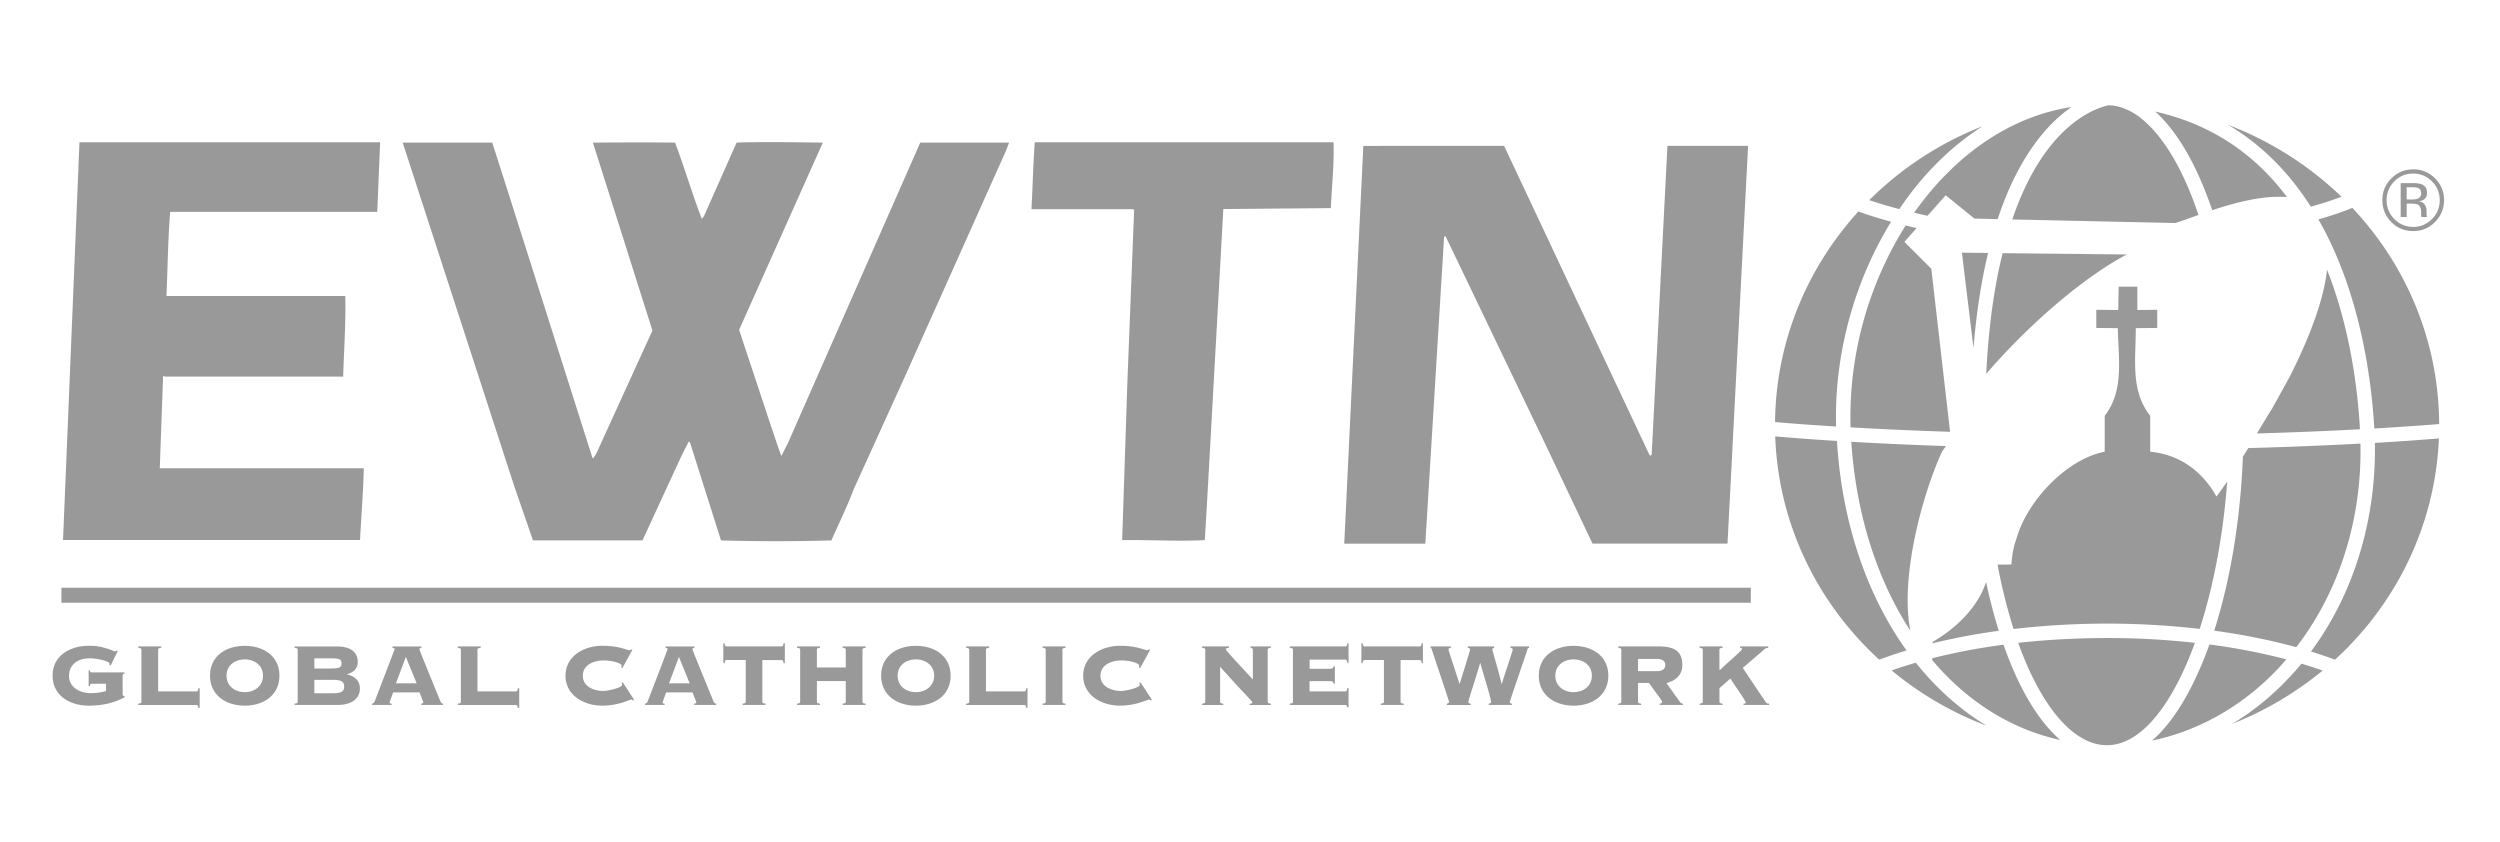
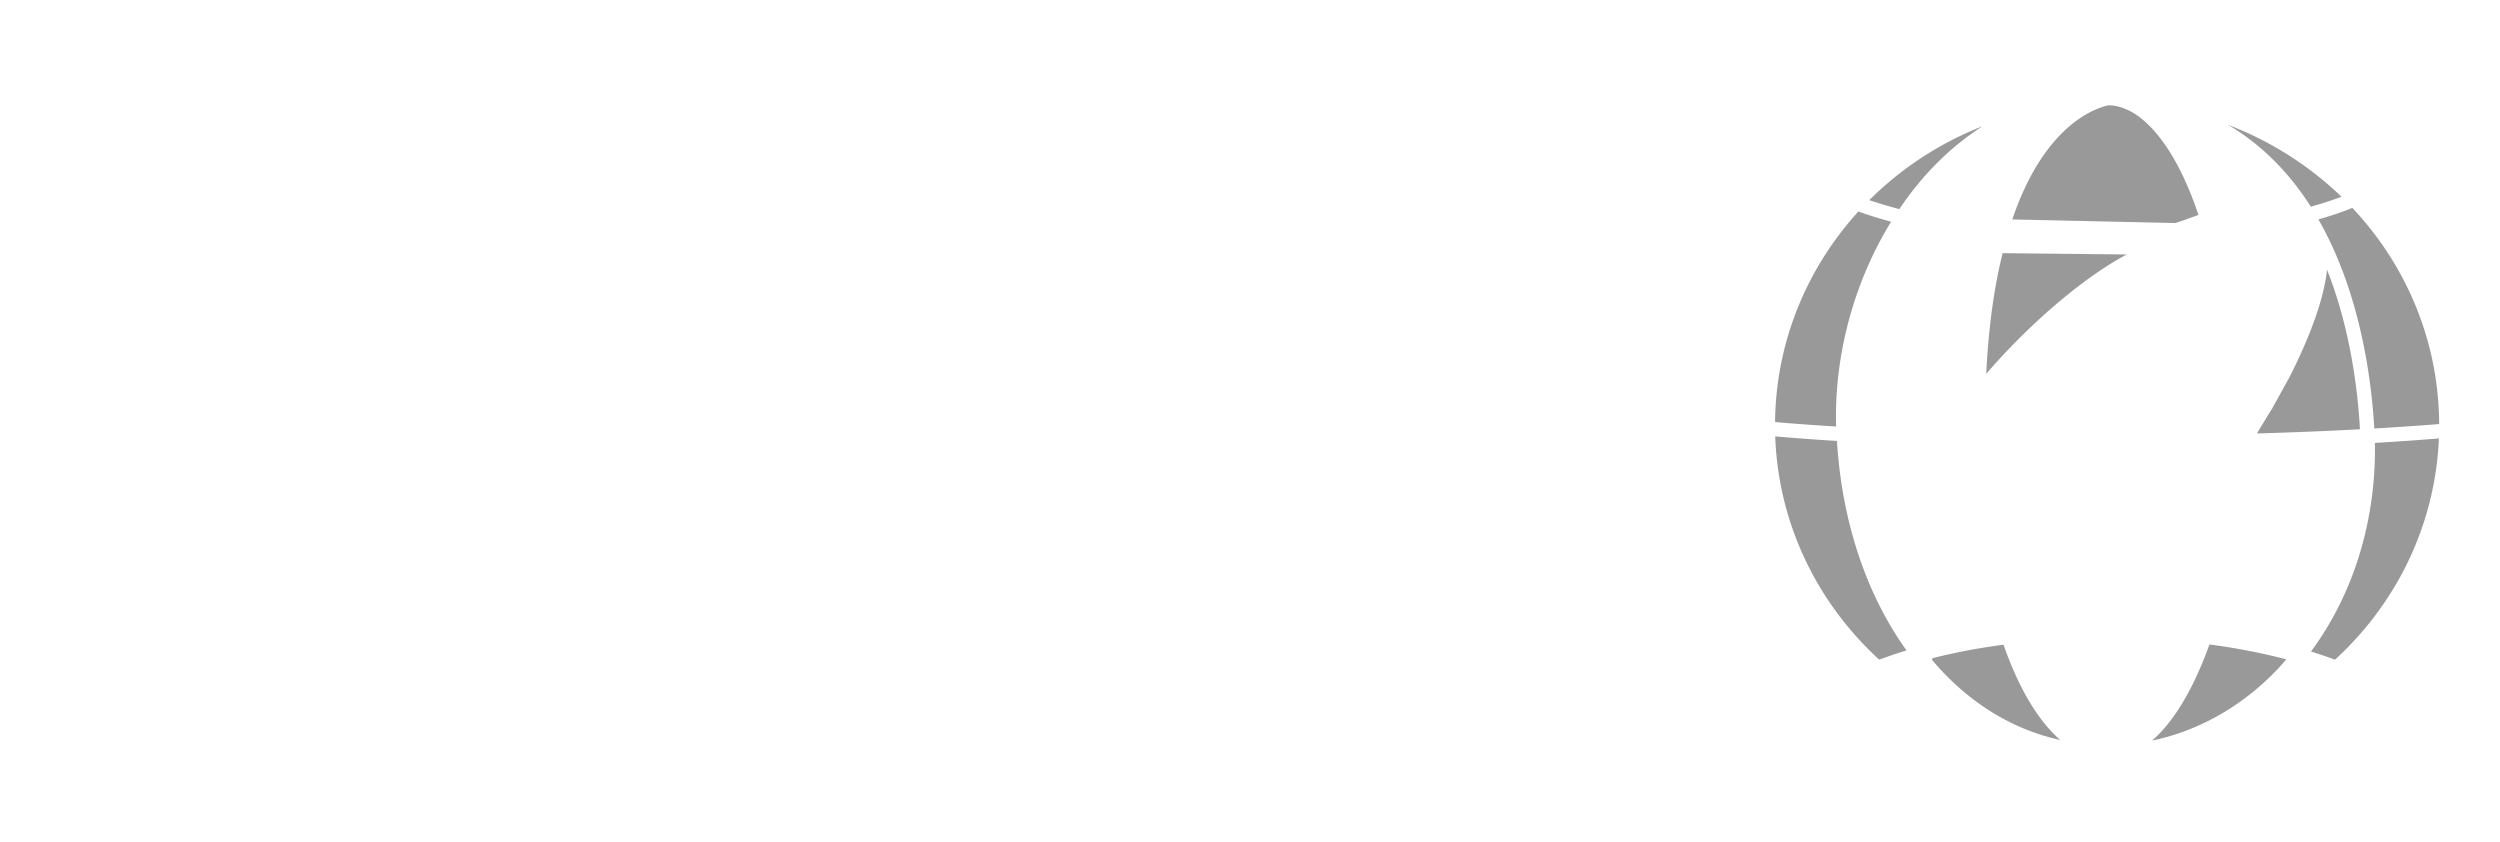
<svg xmlns="http://www.w3.org/2000/svg" width="95" height="32" fill="none">
-   <path fill="#999" d="M26.178 22.334h40.353v.57H2.334V22.334h23.844ZM14.445 5.407l-.11 2.644H6.467c-.085 1.041-.095 2.141-.142 3.197h6.795c.025 1.015-.048 2.036-.08 3.064H6.282c-.041-.015-.075-.035-.085 0l-.126 3.483h7.754c-.025.935-.093 1.78-.144 2.725H2.395L3.02 5.407h11.424ZM18.705 5.42l.44 1.371 3.359 10.579c-.006.02.027.034.031.05l.114-.162 2.143-4.698-2.261-7.14c1.026-.008 2.054-.015 3.12 0 .362.947.653 1.953 1.018 2.899l.08-.102 1.242-2.798c1.086-.037 2.174-.01 3.277 0l-3.182 7.115 1.218 3.675c.13.374.248.753.389 1.117l.25-.492L34.97 5.419h3.375l-.116.306-3.863 8.629-1.927 4.24c-.249.661-.559 1.289-.847 1.942a74.68 74.68 0 0 1-4.193 0l-1.177-3.715-.046-.047-.271.53-1.491 3.232h-4.161l-.714-2.069-4.237-13.048h3.403ZM39.321 5.407h11.354c.028.824-.065 1.649-.103 2.501l-4.085.036-.632 11.375-.072 1.205c-1.022.054-2.093-.015-3.141 0l.199-6.024.256-6.521-.045-.03h-3.856c.046-.856.064-1.695.125-2.542ZM52.453 5.544h4.703l5.523 11.743c.019.008.023.035.053.027l.032-.048.598-11.722h3.065l-.482 9.312-.3 5.801h-5.13l-1.753-3.697L54.942 9l-.032-.035-.035.048-.713 11.646h-3.081l.725-15.114h.647ZM4.03 25.983h-.547c-.045 0-.06.032-.062.084h-.052v-.593h.051c.003.056.018.076.063.076H4.73v.05c-.054.007-.07.027-.07.073v.7c0 .038.009.074.052.074h.022v.049c-.385.212-.841.319-1.362.319-.705 0-1.373-.374-1.373-1.14 0-.765.668-1.135 1.373-1.135.278 0 .402.02.689.103.14.038.274.108.306.108.025 0 .05-.017.06-.033l.05.017-.273.557-.05-.029a.13.13 0 0 0 .009-.046c0-.08-.42-.2-.77-.2-.403 0-.77.212-.77.669 0 .454.445.654.814.654.229 0 .416-.03.592-.08v-.277ZM6.01 26.274H7.46c.05 0 .065-.02.077-.121h.051v.747h-.051c-.012-.089-.028-.11-.077-.11H5.254v-.051c.11-.008.12-.039.12-.077v-1.968c0-.036-.01-.069-.12-.077v-.053h.875v.053c-.11.008-.12.04-.12.077v1.58ZM10.618 25.676c0 .74-.597 1.139-1.317 1.139-.723 0-1.319-.4-1.319-1.14 0-.739.596-1.133 1.319-1.133.72 0 1.317.394 1.317 1.134Zm-2.01 0c0 .398.324.626.693.626.367 0 .693-.228.693-.626 0-.396-.325-.619-.693-.619-.369 0-.693.223-.693.619ZM11.312 24.694c0-.037-.013-.07-.12-.075v-.053h1.611c.458 0 .791.17.791.588 0 .253-.17.41-.406.461v.008c.282.077.488.229.488.542 0 .339-.252.622-.851.622h-1.633v-.049c.107-.008.12-.038.12-.077v-1.967Zm.634.709h.574c.362 0 .457-.026.457-.197 0-.167-.095-.19-.457-.19h-.574v.387Zm0 .94h.719c.294 0 .414-.07.414-.255 0-.186-.12-.253-.414-.253h-.719v.507ZM14.94 26.31c-.11.305-.134.36-.134.388 0 .022.019.04.076.04v.049h-.748v-.049c.057-.012.084-.032.108-.097.038-.1.756-1.96.756-1.98 0-.03-.05-.04-.085-.042v-.053h1.101v.053c-.047.002-.076.012-.076.055 0 .032.52 1.293.782 1.94.043.098.068.124.116.124v.049h-.83v-.049c.06-.004.08-.026.08-.048 0-.02-.128-.33-.142-.38H14.94Zm.106-.343h.788l-.412-1.003-.376 1.003ZM18.145 26.274h1.454c.05 0 .064-.02.077-.121h.054v.747h-.054c-.013-.089-.027-.11-.077-.11h-2.203v-.051c.103-.008.117-.039.117-.077v-1.968c0-.036-.014-.069-.117-.077v-.053h.87v.053c-.105.008-.122.04-.122.077v1.58ZM23.652 25.387l-.043-.03a.173.173 0 0 0 .01-.066c0-.084-.326-.194-.687-.194-.341 0-.784.15-.784.58 0 .43.443.58.784.58.15 0 .71-.117.71-.238 0-.025-.015-.04-.023-.06l.045-.033.434.667-.05.028c-.011-.028-.028-.036-.059-.036-.082 0-.473.23-1.107.23-.677 0-1.392-.38-1.392-1.137 0-.758.716-1.138 1.392-1.138.341 0 .579.044.749.09.163.044.246.08.291.08.026 0 .046-.012.065-.036l.045.016-.38.697ZM25.313 26.31c-.105.305-.134.36-.134.388 0 .022.019.04.076.04v.049h-.744v-.049c.058-.012.085-.032.105-.097.041-.1.755-1.96.755-1.98 0-.03-.045-.04-.082-.042v-.053h1.1v.053c-.048.002-.076.012-.076.055 0 .032.521 1.293.784 1.94.041.098.061.124.118.124v.049h-.836v-.049c.062-.004.082-.026.082-.048 0-.02-.13-.33-.142-.38h-1.006Zm.11-.343h.784l-.407-1.003-.377 1.003ZM28.218 26.789v-.05c.105-.009.12-.04.12-.078v-1.58h-.728c-.045 0-.063.02-.076.118h-.048v-.752h.047c.014.097.032.117.077.117h2.087c.048 0 .065-.02.077-.117h.05v.752h-.05c-.012-.097-.03-.117-.077-.117h-.728v1.58c0 .038.013.068.122.076v.05h-.873ZM32.774 26.661c0 .039.014.07.12.077v.05h-.873v-.05c.108-.008.118-.038.118-.077v-.78h-1.097v.78c0 .039.013.07.118.077v.05h-.873v-.05c.109-.008.119-.038.119-.077v-1.968c0-.036-.01-.069-.119-.076v-.053h.873v.053c-.105.008-.118.04-.118.076v.671h1.097v-.67c0-.037-.01-.07-.118-.077v-.053h.873v.053c-.105.008-.12.04-.12.076v1.968ZM36.123 25.676c0 .74-.6 1.139-1.321 1.139-.716 0-1.319-.4-1.319-1.14 0-.739.603-1.133 1.319-1.133.721 0 1.321.394 1.321 1.134Zm-2.012 0c0 .398.322.626.69.626.37 0 .696-.228.696-.626 0-.396-.325-.619-.695-.619-.37 0-.691.223-.691.619ZM37.466 26.274h1.452c.05 0 .065-.02.077-.121h.05v.747h-.05c-.012-.089-.027-.11-.077-.11h-2.205v-.051c.105-.008.118-.039.118-.077v-1.968c0-.036-.013-.069-.118-.077v-.053h.873v.053c-.109.008-.12.04-.12.077v1.58ZM39.617 26.789v-.05c.11-.009.12-.04.12-.078v-1.968c0-.036-.01-.069-.12-.076v-.053h.874v.053c-.106.008-.118.04-.118.076v1.968c0 .039.012.07.118.077v.05h-.874ZM43.327 25.387l-.044-.03a.253.253 0 0 0 .007-.066c0-.084-.323-.194-.683-.194-.343 0-.789.15-.789.58 0 .43.446.58.789.58.148 0 .707-.117.707-.238 0-.025-.016-.04-.024-.06l.047-.033.437.667-.055.028c-.008-.028-.028-.036-.057-.036-.083 0-.476.23-1.104.23-.677 0-1.397-.38-1.397-1.137 0-.758.72-1.138 1.397-1.138.336 0 .574.044.746.09.164.044.249.08.292.08.026 0 .045-.012.062-.036l.05.016-.381.697ZM45.8 24.694c0-.036-.014-.069-.119-.077v-.053h1.02v.053c-.097.004-.122.03-.122.057 0 .046.735.822 1.03 1.147v-1.127c0-.05-.035-.073-.09-.077v-.053h.774v.053c-.108.008-.12.04-.12.077v1.968c0 .038.012.069.12.077v.05h-.805v-.05c.079 0 .1-.019.1-.047 0-.054-.106-.107-1.224-1.355v1.325c0 .038.013.069.12.077v.05h-.803v-.05c.105-.008.119-.039.119-.077v-1.968ZM50.725 25.979h-.046c-.012-.057-.045-.097-.128-.097h-.788v.392h1.356c.047 0 .065-.02.077-.125h.05v.733h-.05c-.012-.07-.03-.093-.077-.093h-2.107v-.05c.107-.008.12-.039.12-.077v-1.968c0-.037-.013-.07-.12-.077v-.053h2.107c.047 0 .065-.02.077-.117h.05v.736h-.05c-.012-.097-.03-.118-.077-.118h-1.355v.35h.787c.083 0 .116-.043.128-.095h.046v.659ZM52.469 26.789v-.05c.105-.009.12-.04.12-.078v-1.58h-.728c-.047 0-.063.02-.081.118h-.047v-.752h.047c.018.097.034.117.08.117h2.088c.044 0 .062-.02.076-.117h.047v.752h-.047c-.014-.097-.032-.117-.076-.117h-.726v1.58c0 .038.01.068.12.076v.05h-.873ZM54.978 26.789v-.05c.047-.009.085-.019.085-.073 0-.029-.64-1.928-.659-2-.008-.037-.028-.049-.042-.049v-.053h.771v.053c-.05.008-.089.016-.089.065 0 .044.31.963.417 1.305h.004c.105-.32.398-1.265.398-1.305 0-.049-.054-.057-.089-.065v-.053h1.004v.053c-.034.012-.07.02-.07.065 0 .024.295 1.026.351 1.305h.012c.05-.202.412-1.245.412-1.297 0-.053-.046-.06-.084-.073v-.053h.706v.053c-.042.004-.062.04-.07.081-.014.073-.663 1.931-.663 1.982 0 .05.047.054.081.058v.05h-.879v-.05c.06-.008.087-.026.087-.058 0-.138-.25-.916-.408-1.481h-.01c-.138.493-.445 1.404-.445 1.48 0 .033.04.06.091.06v.05h-.91ZM61.116 25.676c0 .74-.602 1.139-1.321 1.139-.717 0-1.32-.4-1.32-1.14 0-.739.603-1.133 1.32-1.133.719 0 1.321.394 1.321 1.134Zm-2.014 0c0 .398.325.626.693.626.372 0 .695-.228.695-.626 0-.396-.324-.619-.695-.619-.368 0-.693.223-.693.619ZM62.244 26.661c0 .039.014.07.119.077v.05h-.867v-.05c.101-.008.113-.038.113-.077v-1.968c0-.036-.012-.069-.113-.076v-.053h1.547c.623 0 .886.222.886.703 0 .388-.255.598-.603.691l.502.703c.036.055.076.077.125.077v.05h-.885v-.05c.06-.004.093-.026.093-.077 0-.038-.447-.618-.497-.71h-.42v.71Zm0-1.157h.715c.244 0 .323-.11.323-.233 0-.12-.078-.232-.323-.232h-.715v.465ZM66.254 26.789v-.05c.052 0 .08 0 .08-.056 0-.052-.519-.793-.579-.899l-.416.368v.51c0 .038.012.068.119.076v.05h-.873v-.05c.11-.008.12-.038.12-.077v-1.968c0-.036-.01-.069-.12-.076v-.053h.873v.053c-.107.008-.12.04-.12.076v.76h.031c.338-.331.826-.733.826-.78 0-.052-.03-.052-.072-.056v-.053h1.071v.053c-.111.008-.13.04-.234.133l-.734.63.863 1.289c.048.069.076.069.137.069v.05h-.972ZM92.411 6.89c.2.197.298.438.298.715a.975.975 0 0 1-.298.72.968.968 0 0 1-.71.298 1.01 1.01 0 0 1-1.01-1.018.99.99 0 0 1 .296-.715.97.97 0 0 1 .714-.294c.278 0 .516.098.71.294Zm.12-.113a1.13 1.13 0 0 0-.83-.341c-.324 0-.599.113-.827.341-.23.23-.344.505-.344.827 0 .328.114.604.338.832.226.232.505.345.832.345.325 0 .602-.113.83-.345.229-.23.344-.508.344-.832a1.13 1.13 0 0 0-.343-.827Zm-.657.774a.646.646 0 0 1-.216.028h-.204v-.464h.19c.127 0 .22.012.276.047.055.034.085.093.085.188a.202.202 0 0 1-.131.2Zm-.648.695h.228v-.509h.178c.12 0 .204.014.25.041.081.05.123.147.123.297v.102l.007.042.002.015.004.012h.208l-.004-.016a.198.198 0 0 1-.008-.067c-.006-.035-.006-.066-.006-.095v-.095a.36.36 0 0 0-.071-.2c-.046-.07-.121-.109-.22-.127a.577.577 0 0 0 .186-.06c.084-.056.123-.141.123-.254 0-.164-.065-.272-.196-.327a.986.986 0 0 0-.352-.046h-.452v1.287ZM81.894 4.239c.06.051.12.103.173.16.794.791 1.471 2.04 1.998 3.589.89-.294 1.95-.578 2.845-.495-1.275-1.703-2.956-2.793-5.016-3.254ZM73.44 24.445a24.432 24.432 0 0 1 2.514-.475 20.647 20.647 0 0 1-.483-1.858c-.31.968-1.15 1.774-2.03 2.28v.053ZM72.737 8.084c.17.041.34.079.51.116l.69-.78 1.09.885.884.022c.798-2.415 1.913-3.64 2.802-4.258-1.672.25-3.305 1.105-4.687 2.483-.468.464-.899.98-1.289 1.532ZM84.225 18.867c-.34-.612-1.089-1.564-2.517-1.702v-1.366c-.755-.958-.548-2.11-.548-3.329l.815-.008v-.69l-.756.008v-.886h-.71l-.017.886-.833-.008v.69l.817.008c.028 1.192.238 2.387-.497 3.329v1.366c-1.451.278-2.97 1.884-3.366 3.346-.113.291-.15.619-.184.942l-.523.002c.166.875.371 1.695.61 2.447a30.96 30.96 0 0 1 7.072-.004c.519-1.6.893-3.528 1.046-5.605-.132.198-.272.394-.409.574ZM74.552 9.6l.44 3.617c.117-1.388.307-2.582.556-3.605l-.996-.011ZM80.071 24.245c-1.162 0-2.293.065-3.38.182.483 1.344 1.085 2.42 1.764 3.103.523.521 1.063.788 1.612.788h.004c1.281-.002 2.479-1.526 3.334-3.89a29.65 29.65 0 0 0-3.334-.183ZM85.23 17.355c-.094 2.421-.484 4.72-1.09 6.611 1.107.15 2.154.364 3.117.627 1.627-2.105 2.5-4.85 2.44-7.736-1.339.071-2.763.13-4.264.17-.066.11-.136.22-.202.328Z" />
  <path fill="#999" d="m76.467 8.339 6.194.136c.227-.067.53-.182.881-.308-.493-1.473-1.131-2.653-1.86-3.382-.45-.458-.924-.716-1.406-.776-.05 0-.104-.005-.15-.009-.537.116-2.451.776-3.659 4.339ZM80.82 9.67 76.1 9.62c-.31 1.236-.531 2.744-.624 4.586 1.776-2.059 3.863-3.763 5.346-4.537ZM84.668 4.744c1.339.792 2.365 1.888 3.143 3.109.428-.118.818-.245 1.166-.377a12.795 12.795 0 0 0-4.31-2.732ZM78.291 28.12a2.977 2.977 0 0 1-.22-.206c-.767-.762-1.426-1.947-1.937-3.415-.952.126-1.859.298-2.706.514l-.004.072c1.317 1.56 2.986 2.623 4.867 3.035ZM89.389 7.898c-.376.157-.808.303-1.289.439 1.572 2.75 2.01 6 2.122 7.926v.022c.86-.054 1.684-.109 2.466-.17-.014-3.166-1.26-6.05-3.3-8.217ZM88.427 10.248c-.073.704-.368 1.988-1.41 4.053l-.677 1.227c-.19.3-.38.618-.576.944 1.374-.04 2.68-.093 3.913-.16v-.018c-.094-1.672-.41-3.92-1.25-6.046ZM90.246 16.83c.052 2.938-.808 5.742-2.429 7.928.316.097.619.202.914.31 2.319-2.124 3.806-5.094 3.948-8.408a96.82 96.82 0 0 1-2.433.17ZM72.174 7.946c.436-.646.923-1.246 1.462-1.779a10.276 10.276 0 0 1 1.7-1.37 12.643 12.643 0 0 0-4.304 2.808c.362.124.744.235 1.142.341ZM72.448 24.716c-1.493-2.077-2.45-4.825-2.644-7.961a88.22 88.22 0 0 1-2.346-.172c.12 3.347 1.615 6.345 3.952 8.484.333-.123.679-.24 1.038-.351ZM81.994 27.943a6.73 6.73 0 0 1-.216.2c1.788-.375 3.449-1.316 4.807-2.752.099-.111.198-.222.295-.336a23.394 23.394 0 0 0-2.922-.564c-.53 1.48-1.196 2.684-1.964 3.452ZM69.773 16.207c-.08-2.718.687-5.506 2.09-7.782a15.93 15.93 0 0 1-1.245-.388c-1.944 2.137-3.134 4.934-3.166 8.002.727.062 1.507.12 2.321.168Z" />
-   <path fill="#999" d="m73.39 10.213-1.023-1.022.463-.525c-.14-.032-.281-.065-.416-.098a13.71 13.71 0 0 0-2.093 7.671c1.198.07 2.466.126 3.782.17l-.713-6.195ZM75.489 27.575c-1.006-.607-1.911-1.419-2.689-2.392-.317.093-.625.19-.915.295a12.606 12.606 0 0 0 3.604 2.097ZM73.796 17.165l.149-.215a146.946 146.946 0 0 1-3.596-.162c.188 2.79.99 5.249 2.242 7.174-.397-2.06.473-5.206 1.205-6.797ZM84.827 27.506a12.877 12.877 0 0 0 3.435-2.026 18.997 18.997 0 0 0-.806-.26c-.152.185-.31.365-.48.54a10.064 10.064 0 0 1-2.149 1.746Z" />
</svg>